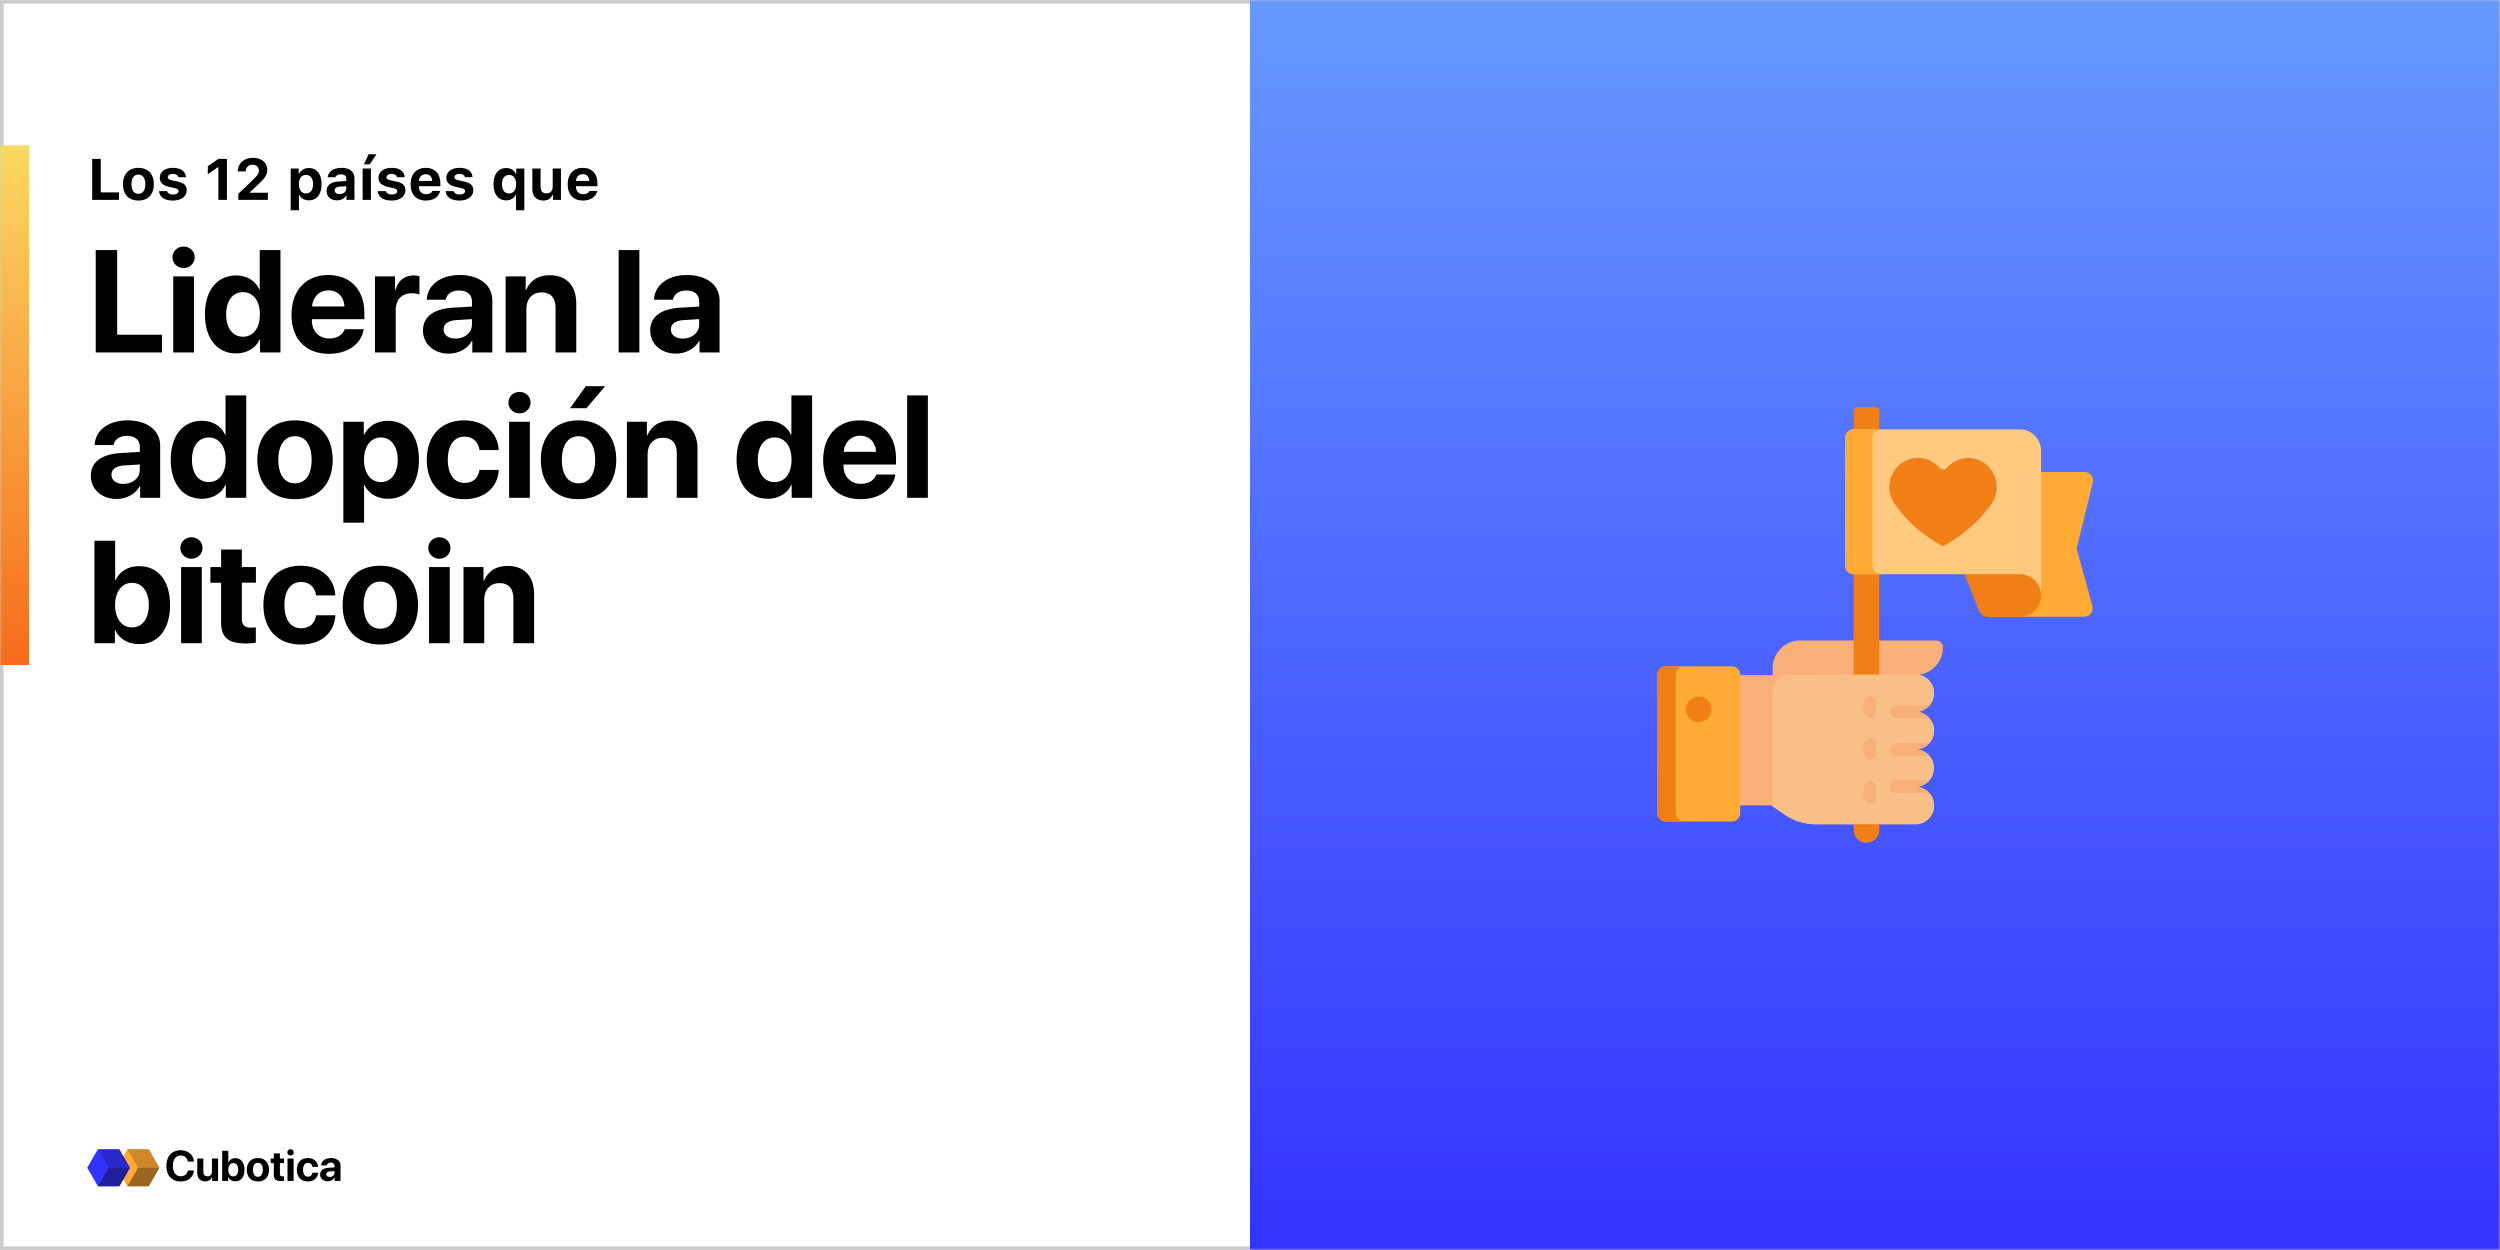
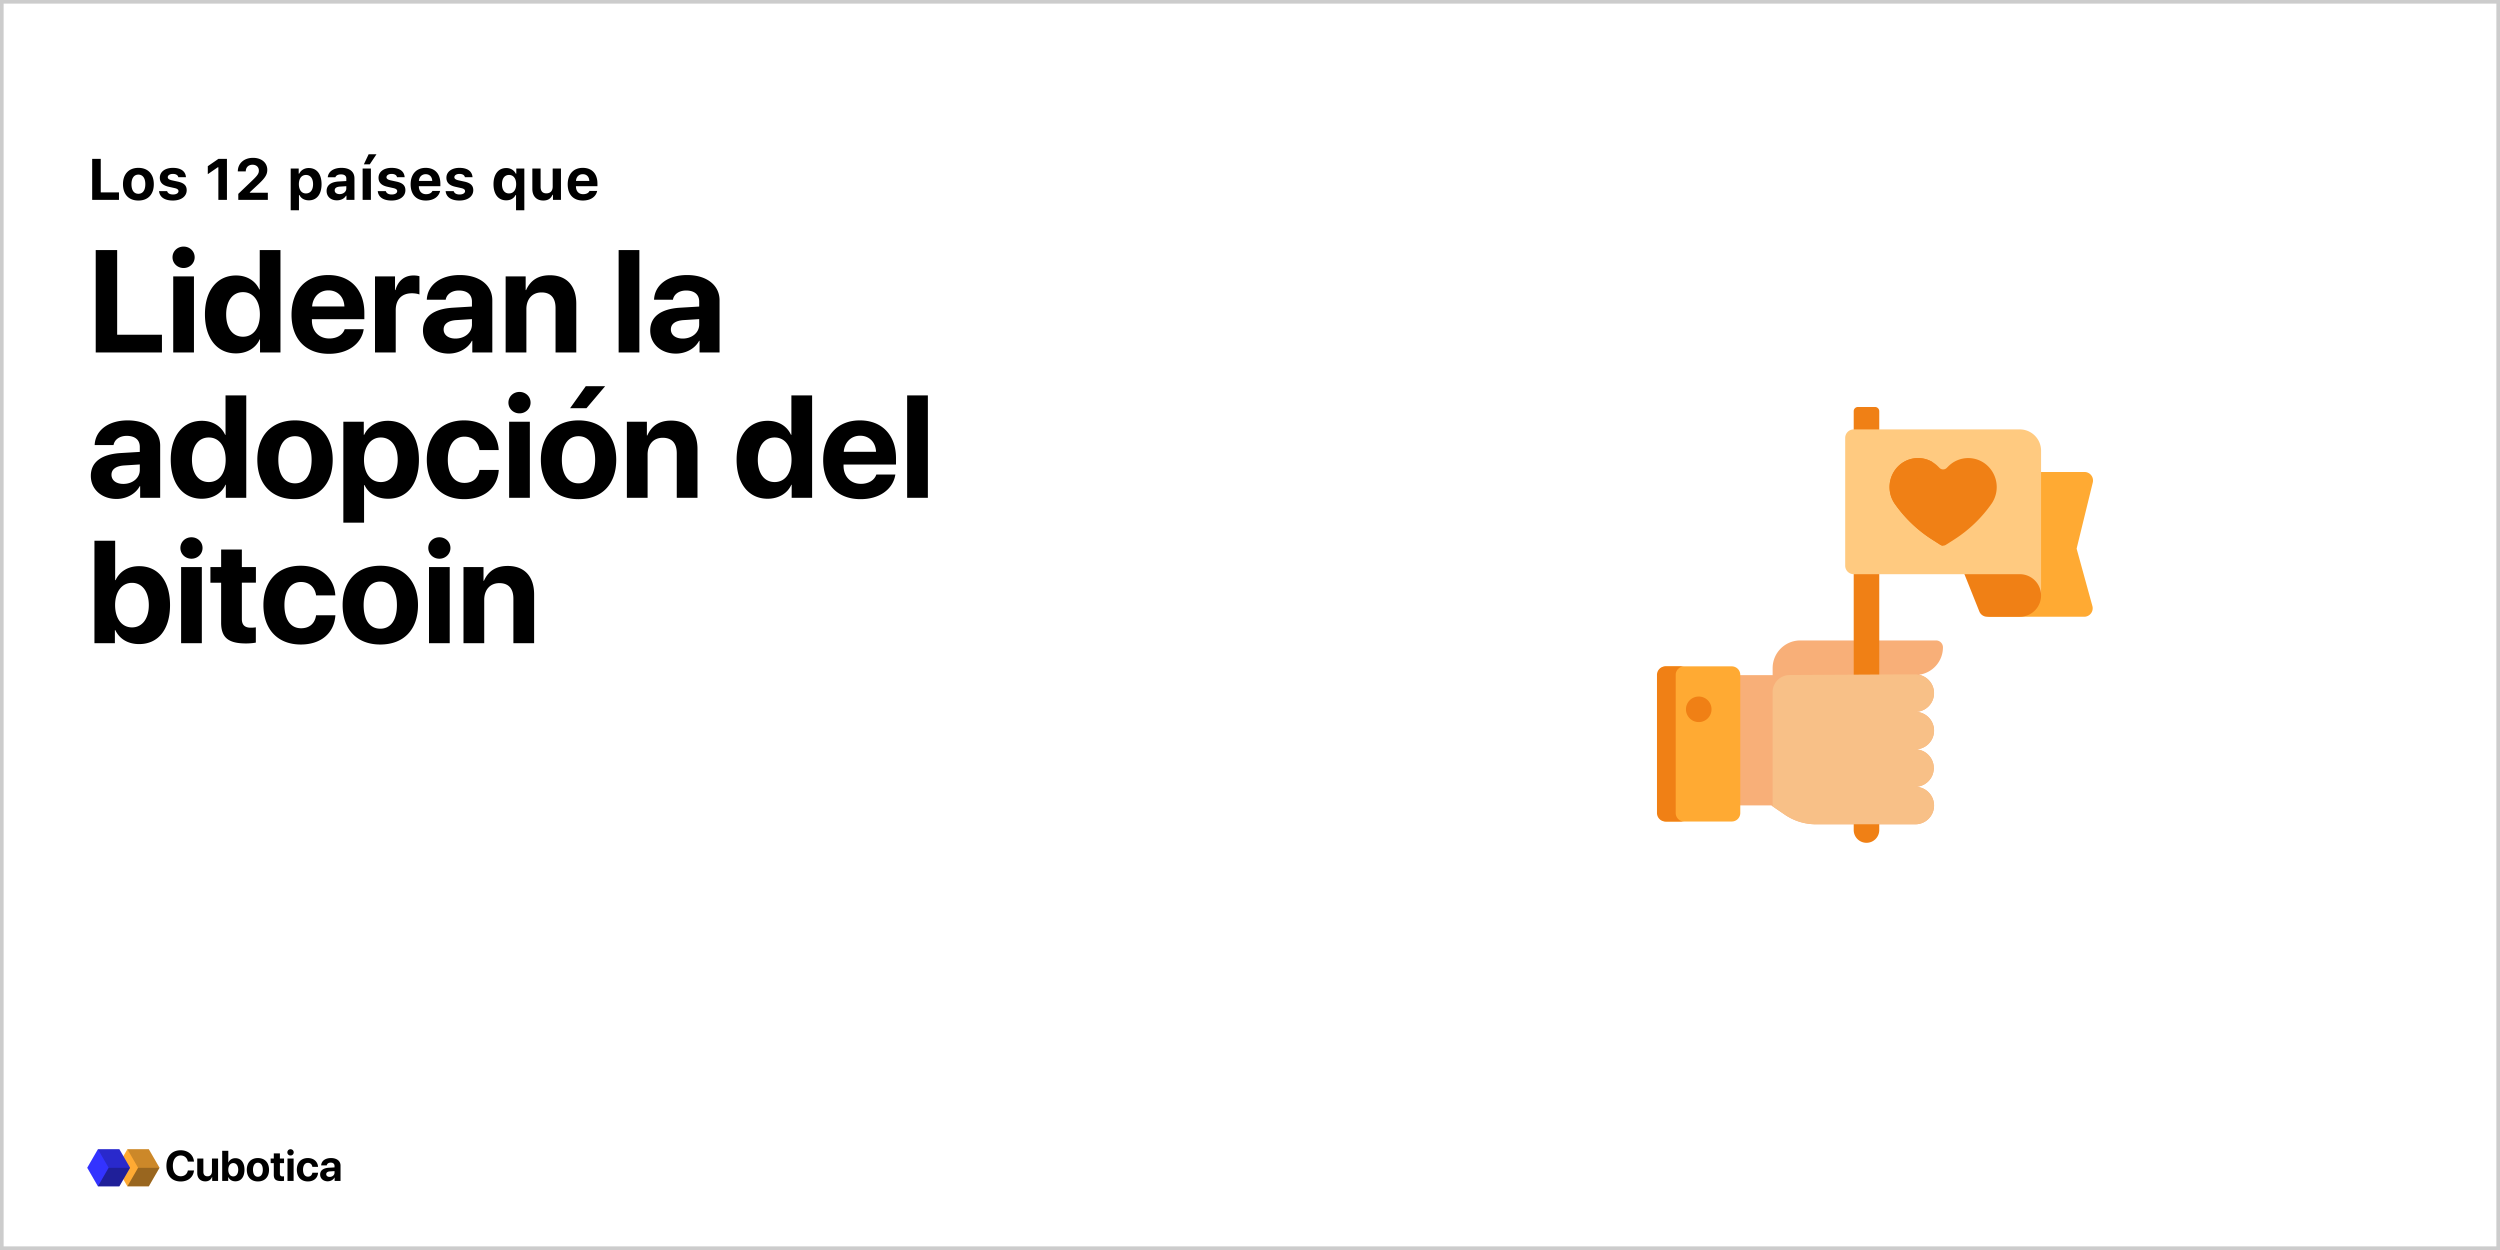
<svg xmlns="http://www.w3.org/2000/svg" xmlns:xlink="http://www.w3.org/1999/xlink" width="688" height="344">
  <defs>
    <linearGradient x1="50%" y1="0%" x2="50%" y2="100%" id="b">
      <stop stop-color="#69F" offset="0%" />
      <stop stop-color="#33F" offset="100%" />
    </linearGradient>
    <linearGradient x1="50%" y1="0%" x2="50%" y2="100%" id="d">
      <stop stop-color="#FAD961" offset="0%" />
      <stop stop-color="#F76B1C" offset="100%" />
    </linearGradient>
    <path id="a" d="M0 0h688v344H0z" />
  </defs>
  <g fill="none" fill-rule="evenodd">
    <mask id="c" fill="#fff">
      <use xlink:href="#a" />
    </mask>
    <path stroke="#CCC" d="M.5.5h687v343H.5z" />
-     <path fill="url(#b)" fill-rule="nonzero" mask="url(#c)" d="M344 0h344v344H344z" />
    <g mask="url(#c)">
      <path d="M534.702 178.15a7.606 7.606 0 01-6.601 7.539 5.158 5.158 0 01-1.005 10.214 5.157 5.157 0 010 10.314 5.157 5.157 0 010 10.313 5.157 5.157 0 110 10.314h-27.339c-3.062 0-6.052-.924-8.58-2.652l-3.726-2.545h-28.873v-35.851h29.253v-1.941c0-4.2 3.406-7.606 7.607-7.606H532.8a1.9 1.9 0 011.901 1.901z" fill="#F8AF78" />
      <path d="M510.14 228.484V113.172c0-.647.525-1.172 1.173-1.172H516c.647 0 1.172.525 1.172 1.172v115.312a3.516 3.516 0 01-7.031 0z" fill="#F08015" />
      <path d="M527.096 206.217a5.157 5.157 0 010 10.313 5.157 5.157 0 010 10.314h-27.339a15.21 15.21 0 01-8.58-2.651l-3.347-2.286v-31.45a4.688 4.688 0 014.66-4.688l31.161-.18h3.322c2.796 0 5.177 2.175 5.276 4.97a5.157 5.157 0 01-5.153 5.344 5.157 5.157 0 010 10.314z" fill="#F8C087" />
-       <path d="M520.102 206.217c0-.97.787-1.758 1.757-1.758h9.113a5.144 5.144 0 01-3.876 1.758 5.14 5.14 0 013.877 1.758h-9.114c-.97 0-1.757-.787-1.757-1.758zm6.994 10.313a5.14 5.14 0 003.876-1.757h-9.113a1.758 1.758 0 100 3.515h9.114a5.143 5.143 0 00-3.877-1.758zm-5.237-18.869h9.113a5.144 5.144 0 00-3.876-1.758 5.14 5.14 0 003.876-1.758h-9.113a1.758 1.758 0 100 3.516zm-7.265 17.346c-.971 0-1.758.787-1.758 1.758v2.344a1.758 1.758 0 103.516 0v-2.344c0-.97-.787-1.758-1.758-1.758zm0-23.437c-.971 0-1.758.787-1.758 1.758v2.343a1.758 1.758 0 103.516 0v-2.343c0-.971-.787-1.758-1.758-1.758zm0 11.719c-.971 0-1.758.786-1.758 1.757v2.344a1.758 1.758 0 103.516 0v-2.344c0-.97-.787-1.757-1.758-1.757z" fill="#F8AF78" fill-rule="nonzero" />
      <path d="M476.58 226.079h-18.002a2.344 2.344 0 01-2.344-2.344v-38.01a2.344 2.344 0 012.344-2.344h18.002a2.344 2.344 0 012.344 2.344v38.01a2.344 2.344 0 01-2.344 2.344z" fill="#FA3" />
      <path d="M461.156 185.725v38.01a2.344 2.344 0 002.344 2.344h-5.156a2.344 2.344 0 01-2.344-2.344v-38.01a2.344 2.344 0 012.344-2.344h5.156a2.344 2.344 0 00-2.344 2.344zm6.423 5.963a3.516 3.516 0 100 7.03 3.516 3.516 0 000-7.03z" fill="#F08015" fill-rule="nonzero" />
      <path d="M573.566 169.734h-25.691a2.344 2.344 0 01-2.344-2.343v-37.5h28.124a2.344 2.344 0 012.277 2.9l-4.447 18.193 4.34 15.785a2.344 2.344 0 01-2.26 2.965z" fill="#FA3" />
      <path d="M561.703 163.875a5.86 5.86 0 01-5.86 5.86h-8.96c-.958 0-1.82-.584-2.176-1.474l-4.098-10.245v-1.72h15.235a5.86 5.86 0 015.86 5.86v1.719z" fill="#F08015" />
      <path d="M561.703 124.031v39.844a5.906 5.906 0 00-.077-.944 5.84 5.84 0 00-1.26-2.783 5.848 5.848 0 00-4.522-2.132h-45.703a2.344 2.344 0 01-2.344-2.344v-35.156a2.344 2.344 0 012.344-2.344h45.703a5.86 5.86 0 015.86 5.86z" fill="#FFCA80" />
-       <path d="M517.64 158.016h-7.5a2.344 2.344 0 01-2.343-2.344v-35.156a2.344 2.344 0 012.344-2.344h7.5a2.344 2.344 0 00-2.344 2.344v35.156a2.344 2.344 0 002.344 2.344z" fill="#FA3" />
      <path d="M548.14 138.53a36.556 36.556 0 01-10.36 9.957l-2.28 1.454a1.395 1.395 0 01-1.5 0l-2.28-1.454a36.556 36.556 0 01-10.36-9.957 8.084 8.084 0 011.01-10.2 7.74 7.74 0 0110.947 0l.447.447a1.395 1.395 0 001.972 0l.447-.447a7.74 7.74 0 0110.947 0 8.083 8.083 0 011.01 10.2z" fill="#F08015" />
      <path d="M534.832 150.154a1.392 1.392 0 01-.832-.213l-2.28-1.454a36.56 36.56 0 01-10.36-9.957 8.084 8.084 0 011.01-10.2 7.742 7.742 0 019.537-1.114 10.145 10.145 0 00-2.473 1.82 10.6 10.6 0 00-1.324 13.374 47.949 47.949 0 006.722 7.744z" fill="#F08015" />
    </g>
    <g mask="url(#c)">
      <g fill-rule="nonzero">
        <path fill="#FA3" d="M32.105 321.368l2.948-5.105h5.894l2.948 5.105-2.948 5.105h-5.894z" />
        <path fill="#000" opacity=".4" d="M38 321.368h5.895l-2.948 5.105h-5.894z" />
        <path fill="#000" opacity=".2" d="M38 321.368l-2.947-5.105h5.894l2.948 5.105z" />
        <path fill="#33F" d="M24 321.368l2.947-5.105h5.895l2.947 5.105-2.947 5.105h-5.895z" />
-         <path fill="#000" opacity=".4" d="M29.895 321.368h5.894l-2.947 5.105h-5.895z" />
+         <path fill="#000" opacity=".4" d="M29.895 321.368h5.894l-2.947 5.105h-5.895" />
        <path fill="#000" opacity=".2" d="M29.895 321.368l-2.948-5.105h5.895l2.947 5.105z" />
      </g>
      <path d="M49.732 325.144c-2.418 0-3.932-1.618-3.932-4.3 0-2.677 1.526-4.295 3.932-4.295 1.997 0 3.517 1.267 3.65 3.126h-1.693c-.161-1.019-.944-1.687-1.957-1.687-1.313 0-2.159 1.1-2.159 2.85 0 1.773.835 2.867 2.165 2.867 1.03 0 1.773-.605 1.957-1.589h1.692c-.195 1.854-1.617 3.028-3.655 3.028zm10.281-6.315V325H58.39v-1.111h-.035c-.305.777-.915 1.226-1.848 1.226-1.335 0-2.222-.87-2.222-2.308v-3.978h1.681v3.627c0 .823.409 1.26 1.152 1.26.748 0 1.214-.535 1.214-1.353v-3.534h1.681zm4.76 6.269c-.903 0-1.594-.438-1.933-1.157h-.035V325h-1.658v-8.307h1.681v3.207h.035c.34-.731 1.024-1.169 1.905-1.169 1.554 0 2.51 1.192 2.51 3.183 0 1.986-.95 3.184-2.504 3.184zm-.58-5.02c-.812 0-1.37.731-1.37 1.836 0 1.117.552 1.831 1.37 1.831.84 0 1.364-.702 1.364-1.83 0-1.123-.53-1.837-1.365-1.837zm6.786 5.054c-1.865 0-3.056-1.197-3.056-3.223 0-1.998 1.209-3.212 3.056-3.212 1.848 0 3.057 1.208 3.057 3.212 0 2.032-1.191 3.223-3.057 3.223zm0-1.283c.824 0 1.347-.697 1.347-1.935 0-1.226-.53-1.934-1.347-1.934s-1.352.708-1.352 1.934c0 1.238.523 1.935 1.352 1.935zm4.37-6.442h1.68v1.422h1.14v1.266h-1.14v2.954c0 .472.23.696.726.696.15 0 .305-.011.409-.029v1.238c-.173.04-.46.069-.8.069-1.451 0-2.015-.484-2.015-1.687v-3.24h-.87v-1.267h.87v-1.422zm3.77 7.593v-6.171H80.8V325h-1.68zm.835-7.006a.869.869 0 01-.875-.863c0-.478.386-.864.875-.864.49 0 .875.386.875.864a.869.869 0 01-.875.863zm7.57 3.132h-1.56c-.098-.65-.53-1.111-1.22-1.111-.83 0-1.348.702-1.348 1.894 0 1.214.518 1.905 1.353 1.905.674 0 1.111-.403 1.215-1.076h1.566c-.087 1.456-1.175 2.394-2.798 2.394-1.86 0-3.04-1.208-3.04-3.223 0-1.98 1.18-3.212 3.028-3.212 1.67 0 2.729 1.03 2.804 2.429zm3.2 2.757c.732 0 1.336-.478 1.336-1.145v-.45l-1.301.081c-.627.046-.984.328-.984.766 0 .46.38.748.95.748zm-.552 1.215c-1.174 0-2.067-.76-2.067-1.871 0-1.123.864-1.773 2.4-1.865l1.555-.092v-.409c0-.576-.403-.91-1.036-.91-.628 0-1.025.311-1.105.766h-1.537c.063-1.197 1.082-2.02 2.717-2.02 1.583 0 2.613.817 2.613 2.06V325H92.09v-.944h-.035c-.345.656-1.11 1.042-1.882 1.042z" fill="#000" />
    </g>
    <g mask="url(#c)">
-       <path fill="url(#d)" fill-rule="nonzero" d="M0 0h8v143H0z" transform="translate(0 40)" />
      <path d="M44.566 92.117V97H26.344V68.816h5.898v23.301h12.324zM47.672 97V76.062h5.703V97h-5.703zm2.851-23.242c-1.68 0-3.046-1.29-3.046-2.95 0-1.699 1.367-2.949 3.046-2.949 1.68 0 3.047 1.25 3.047 2.95 0 1.66-1.367 2.949-3.047 2.949zm14.414 23.496c-5.195 0-8.535-4.14-8.535-10.762 0-6.562 3.36-10.683 8.575-10.683 3.027 0 5.351 1.523 6.386 3.847h.117v-10.84h5.704V97h-5.625v-3.594h-.098c-1.016 2.305-3.438 3.848-6.523 3.848zm1.934-16.856c-2.832 0-4.629 2.383-4.629 6.133 0 3.77 1.797 6.133 4.63 6.133 2.831 0 4.648-2.383 4.648-6.133 0-3.73-1.817-6.133-4.649-6.133zm23.516-.488c-2.48 0-4.297 1.817-4.492 4.434h8.886c-.117-2.676-1.875-4.434-4.394-4.434zm4.472 10.684h5.235c-.625 4.082-4.414 6.777-9.551 6.777-6.406 0-10.313-4.082-10.313-10.742 0-6.68 3.926-10.938 10.098-10.938 6.074 0 9.942 4.043 9.942 10.41v1.739H85.836v.351c0 2.95 1.934 4.961 4.805 4.961 2.05 0 3.691-.976 4.218-2.558zM103.2 97V76.062h5.508v3.77h.117c.723-2.598 2.52-4.023 4.98-4.023.665 0 1.212.078 1.622.214v5.02c-.469-.195-1.25-.332-2.07-.332-2.813 0-4.454 1.719-4.454 4.668V97H103.2zm22.149-3.828c2.52 0 4.53-1.602 4.53-3.848V87.82l-4.315.274c-2.266.156-3.477 1.074-3.477 2.558 0 1.524 1.289 2.52 3.262 2.52zm-1.875 4.14c-4.024 0-7.07-2.597-7.07-6.347 0-3.809 2.929-5.977 8.3-6.29l5.176-.312v-1.367c0-1.973-1.367-3.047-3.594-3.047-1.972 0-3.379 1.035-3.633 2.54h-5.195c.156-4.044 3.77-6.798 9.082-6.798 5.39 0 8.945 2.774 8.945 6.954V97h-5.507v-3.203h-.118c-1.152 2.187-3.73 3.516-6.386 3.516zM139.156 97V76.062h5.508v3.77h.117c1.192-2.676 3.32-4.082 6.543-4.082 4.649 0 7.266 2.93 7.266 7.832V97h-5.703V84.773c0-2.734-1.27-4.296-3.867-4.296-2.579 0-4.16 1.875-4.16 4.609V97h-5.704zm31.094 0V68.816h5.703V97h-5.703zm17.637-3.828c2.52 0 4.531-1.602 4.531-3.848V87.82l-4.316.274c-2.266.156-3.477 1.074-3.477 2.558 0 1.524 1.29 2.52 3.262 2.52zm-1.875 4.14c-4.024 0-7.07-2.597-7.07-6.347 0-3.809 2.93-5.977 8.3-6.29l5.176-.312v-1.367c0-1.973-1.367-3.047-3.594-3.047-1.972 0-3.379 1.035-3.633 2.54h-5.195c.156-4.044 3.77-6.798 9.082-6.798 5.39 0 8.945 2.774 8.945 6.954V97h-5.507v-3.203h-.118c-1.152 2.187-3.73 3.516-6.386 3.516zm-152.07 35.86c2.519 0 4.53-1.602 4.53-3.848v-1.504l-4.316.274c-2.265.156-3.476 1.074-3.476 2.558 0 1.524 1.289 2.52 3.261 2.52zm-1.876 4.14c-4.023 0-7.07-2.597-7.07-6.347 0-3.809 2.93-5.977 8.3-6.29l5.177-.312v-1.367c0-1.973-1.368-3.047-3.594-3.047-1.973 0-3.379 1.035-3.633 2.54h-5.195c.156-4.044 3.77-6.798 9.082-6.798 5.39 0 8.945 2.774 8.945 6.954V137H38.57v-3.203h-.117c-1.152 2.187-3.73 3.516-6.387 3.516zm23.457-.058c-5.195 0-8.535-4.14-8.535-10.762 0-6.562 3.36-10.683 8.575-10.683 3.027 0 5.351 1.523 6.386 3.847h.117v-10.84h5.704V137h-5.625v-3.594h-.098c-1.016 2.305-3.438 3.848-6.524 3.848zm1.934-16.856c-2.832 0-4.629 2.383-4.629 6.133 0 3.77 1.797 6.133 4.629 6.133s4.648-2.383 4.648-6.133c0-3.73-1.816-6.133-4.648-6.133zm23.73 16.973c-6.386 0-10.37-4.062-10.37-10.86 0-6.698 4.042-10.82 10.37-10.82 6.329 0 10.372 4.102 10.372 10.82 0 6.817-3.985 10.86-10.371 10.86zm0-4.355c2.852 0 4.57-2.364 4.57-6.485 0-4.082-1.718-6.484-4.57-6.484-2.851 0-4.59 2.422-4.59 6.484 0 4.121 1.72 6.485 4.59 6.485zm25.528-17.207c5.312 0 8.574 4.043 8.574 10.722 0 6.66-3.242 10.723-8.477 10.723-3.046 0-5.37-1.406-6.503-3.77h-.118v10.352h-5.703v-27.774h5.625v3.594h.117c1.114-2.383 3.536-3.847 6.485-3.847zm-1.914 16.855c2.812 0 4.648-2.402 4.648-6.133 0-3.71-1.836-6.133-4.648-6.133-2.774 0-4.63 2.461-4.63 6.133 0 3.711 1.837 6.133 4.63 6.133zm32.441-8.809h-5.293c-.293-2.187-1.797-3.69-4.16-3.69-2.793 0-4.55 2.382-4.55 6.347 0 4.043 1.757 6.386 4.57 6.386 2.304 0 3.808-1.289 4.14-3.574h5.313c-.313 4.922-3.965 8.047-9.512 8.047-6.29 0-10.293-4.101-10.293-10.86 0-6.64 4.004-10.82 10.254-10.82 5.664 0 9.277 3.438 9.531 8.164zM140.113 137v-20.938h5.703V137h-5.703zm2.852-23.242c-1.68 0-3.047-1.29-3.047-2.95 0-1.699 1.367-2.949 3.047-2.949 1.68 0 3.047 1.25 3.047 2.95 0 1.66-1.367 2.949-3.047 2.949zm18.437-1.426h-4.511l4.316-6.055h5.332l-5.137 6.055zm-2.187 25.04c-6.387 0-10.371-4.063-10.371-10.86 0-6.7 4.043-10.82 10.37-10.82 6.329 0 10.372 4.101 10.372 10.82 0 6.816-3.984 10.86-10.371 10.86zm0-4.356c2.851 0 4.57-2.364 4.57-6.485 0-4.082-1.719-6.484-4.57-6.484-2.852 0-4.59 2.422-4.59 6.484 0 4.121 1.719 6.485 4.59 6.485zm13.3 3.984v-20.938h5.508v3.77h.118c1.191-2.676 3.32-4.082 6.543-4.082 4.648 0 7.265 2.93 7.265 7.832V137h-5.703v-12.227c0-2.734-1.27-4.296-3.867-4.296-2.578 0-4.16 1.875-4.16 4.609V137h-5.703zm38.731.254c-5.195 0-8.535-4.14-8.535-10.762 0-6.562 3.36-10.683 8.574-10.683 3.028 0 5.352 1.523 6.387 3.847h.117v-10.84h5.703V137h-5.625v-3.594h-.097c-1.016 2.305-3.438 3.848-6.524 3.848zm1.934-16.856c-2.832 0-4.63 2.383-4.63 6.133 0 3.77 1.798 6.133 4.63 6.133s4.648-2.383 4.648-6.133c0-3.73-1.816-6.133-4.648-6.133zm23.515-.488c-2.48 0-4.297 1.817-4.492 4.434h8.887c-.117-2.676-1.875-4.434-4.395-4.434zm4.473 10.684h5.234c-.625 4.082-4.414 6.777-9.55 6.777-6.407 0-10.313-4.082-10.313-10.742 0-6.68 3.926-10.938 10.098-10.938 6.074 0 9.941 4.043 9.941 10.41v1.739h-14.433v.351c0 2.95 1.933 4.961 4.804 4.961 2.051 0 3.692-.976 4.219-2.558zm8.477 6.406v-28.184h5.703V137h-5.703zM38.297 177.254c-3.067 0-5.41-1.406-6.563-3.848h-.117V177h-5.625v-28.184h5.703v10.84h.117c1.153-2.441 3.477-3.847 6.465-3.847 5.274 0 8.516 4.043 8.516 10.722 0 6.66-3.223 10.723-8.496 10.723zm-1.973-16.856c-2.793 0-4.648 2.461-4.648 6.133 0 3.711 1.855 6.133 4.648 6.133 2.813 0 4.63-2.402 4.63-6.133 0-3.73-1.837-6.133-4.63-6.133zM49.84 177v-20.938h5.703V177H49.84zm2.851-23.242c-1.68 0-3.046-1.29-3.046-2.95 0-1.699 1.367-2.949 3.046-2.949 1.68 0 3.047 1.25 3.047 2.95 0 1.66-1.367 2.949-3.047 2.949zm8.164-2.52h5.704v4.825h3.867v4.296h-3.867v10c0 1.602.78 2.383 2.46 2.383a9.23 9.23 0 001.387-.097v4.199c-.586.117-1.562.234-2.715.234-4.921 0-6.836-1.66-6.836-5.742v-10.977h-2.949v-4.297h2.95v-4.824zm31.426 12.617h-5.293c-.293-2.187-1.797-3.69-4.16-3.69-2.793 0-4.55 2.382-4.55 6.347 0 4.043 1.757 6.386 4.57 6.386 2.304 0 3.808-1.289 4.14-3.574h5.313c-.313 4.922-3.965 8.047-9.512 8.047-6.289 0-10.293-4.101-10.293-10.86 0-6.64 4.004-10.82 10.254-10.82 5.664 0 9.277 3.438 9.531 8.164zm12.383 13.516c-6.387 0-10.371-4.062-10.371-10.86 0-6.698 4.043-10.82 10.371-10.82s10.371 4.102 10.371 10.82c0 6.817-3.984 10.86-10.37 10.86zm0-4.355c2.852 0 4.57-2.364 4.57-6.485 0-4.082-1.718-6.484-4.57-6.484-2.852 0-4.59 2.422-4.59 6.484 0 4.121 1.719 6.485 4.59 6.485zM118.062 177v-20.938h5.704V177h-5.704zm2.852-23.242c-1.68 0-3.047-1.29-3.047-2.95 0-1.699 1.367-2.949 3.047-2.949 1.68 0 3.047 1.25 3.047 2.95 0 1.66-1.367 2.949-3.047 2.949zm6.64 23.242v-20.938h5.508v3.77h.118c1.191-2.676 3.32-4.082 6.543-4.082 4.648 0 7.265 2.93 7.265 7.832V177h-5.703v-12.227c0-2.734-1.27-4.296-3.867-4.296-2.578 0-4.16 1.875-4.16 4.609V177h-5.703zM32.742 52.945V55h-7.375V43.727h2.36v9.218h5.015zm5.344 2.242c-2.648 0-4.242-1.68-4.242-4.5 0-2.789 1.617-4.492 4.242-4.492s4.242 1.696 4.242 4.492c0 2.82-1.594 4.5-4.242 4.5zm0-1.859c1.21 0 1.906-.969 1.906-2.64 0-1.657-.703-2.633-1.906-2.633-1.211 0-1.906.976-1.906 2.633 0 1.68.687 2.64 1.906 2.64zm5.898-4.414c0-1.633 1.438-2.719 3.586-2.719 2.188 0 3.477.914 3.602 2.563H49.07c-.117-.555-.64-.899-1.484-.899-.813 0-1.414.368-1.414.914 0 .422.367.68 1.164.86l1.617.351c1.672.368 2.422 1.07 2.422 2.36 0 1.718-1.54 2.843-3.797 2.843-2.273 0-3.648-.93-3.805-2.585h2.22c.171.586.726.921 1.632.921.883 0 1.492-.367 1.492-.921 0-.422-.328-.68-1.086-.844l-1.562-.352c-1.672-.367-2.485-1.164-2.485-2.492zM60.094 55v-8.977h-.14l-2.767 1.907v-2.196l2.915-2.007h2.351V55h-2.36zm5.351-7.828c0-2.211 1.72-3.734 4.188-3.734 2.39 0 3.922 1.382 3.922 3.289 0 1.32-.578 2.226-2.453 3.984l-2.344 2.187v.141h4.953V55h-8.133v-1.648l3.953-3.782c1.406-1.351 1.711-1.867 1.711-2.625 0-.898-.64-1.61-1.742-1.61-1.148 0-1.867.759-1.867 1.837h-2.188zm19.532-.93c2.18 0 3.515 1.656 3.515 4.446 0 2.78-1.32 4.445-3.476 4.445-1.235 0-2.18-.54-2.602-1.453h-.14v4.18H80V46.382h2.203v1.414h.14c.47-.969 1.446-1.555 2.634-1.555zm-.774 6.992c1.227 0 1.953-.953 1.953-2.547 0-1.578-.734-2.539-1.945-2.539s-1.961.97-1.961 2.547c0 1.578.75 2.54 1.953 2.54zm9.25.188c1.055 0 1.852-.672 1.852-1.547v-.633l-1.743.11c-.976.07-1.453.421-1.453 1.039 0 .64.555 1.03 1.344 1.03zm-.75 1.71c-1.656 0-2.82-1.015-2.82-2.593 0-1.562 1.195-2.469 3.336-2.594l2.086-.125v-.703c0-.719-.516-1.125-1.453-1.125-.82 0-1.368.281-1.555.797h-2.094c.149-1.594 1.61-2.594 3.774-2.594 2.28 0 3.57 1.078 3.57 2.922V55h-2.203v-1.125h-.14c-.446.79-1.384 1.258-2.5 1.258zM99.797 55v-8.617h2.273V55h-2.273zm1.96-9.773h-1.624l1.312-2.766h2.157l-1.844 2.766zm2.415 3.687c0-1.633 1.437-2.719 3.586-2.719 2.187 0 3.476.914 3.601 2.563h-2.101c-.117-.555-.64-.899-1.485-.899-.812 0-1.414.368-1.414.914 0 .422.368.68 1.164.86l1.618.351c1.671.368 2.421 1.07 2.421 2.36 0 1.718-1.539 2.843-3.796 2.843-2.274 0-3.649-.93-3.805-2.585h2.219c.172.586.726.921 1.632.921.883 0 1.493-.367 1.493-.921 0-.422-.328-.68-1.086-.844l-1.563-.352c-1.672-.367-2.484-1.164-2.484-2.492zm12.984-.977c-1.054 0-1.797.735-1.875 1.852h3.672c-.047-1.14-.734-1.852-1.797-1.852zm1.844 4.61h2.117c-.336 1.617-1.828 2.64-3.937 2.64-2.625 0-4.172-1.656-4.172-4.453 0-2.804 1.578-4.539 4.14-4.539 2.54 0 4.04 1.617 4.04 4.352v.695h-5.915v.117c.032 1.282.782 2.078 1.97 2.078.898 0 1.515-.32 1.757-.89zm3.852-3.633c0-1.633 1.437-2.719 3.585-2.719 2.188 0 3.477.914 3.602 2.563h-2.101c-.118-.555-.641-.899-1.485-.899-.812 0-1.414.368-1.414.914 0 .422.367.68 1.164.86l1.617.351c1.672.368 2.422 1.07 2.422 2.36 0 1.718-1.539 2.843-3.797 2.843-2.273 0-3.648-.93-3.804-2.585h2.218c.172.586.727.921 1.633.921.883 0 1.492-.367 1.492-.921 0-.422-.328-.68-1.086-.844l-1.562-.352c-1.672-.367-2.484-1.164-2.484-2.492zm16.484-2.672c1.164 0 2.156.602 2.61 1.555h.14v-1.414h2.21v11.476h-2.28v-4.18h-.141c-.46.923-1.367 1.454-2.586 1.454-2.164 0-3.476-1.696-3.476-4.453 0-2.735 1.351-4.438 3.523-4.438zm.742 6.992c1.219 0 1.969-.96 1.969-2.539 0-1.57-.758-2.547-1.961-2.547-1.211 0-1.938.961-1.938 2.54 0 1.593.72 2.546 1.93 2.546zm14.297-6.851V55h-2.203v-1.383h-.14c-.407 1-1.212 1.57-2.516 1.57-1.86 0-3.016-1.187-3.016-3.187v-5.617h2.273v5.031c0 1.188.54 1.797 1.586 1.797 1.133 0 1.743-.711 1.743-1.86v-4.968h2.273zm6.008 1.554c-1.055 0-1.797.735-1.875 1.852h3.672c-.047-1.14-.735-1.852-1.797-1.852zm1.844 4.61h2.117c-.336 1.617-1.828 2.64-3.938 2.64-2.625 0-4.172-1.656-4.172-4.453 0-2.804 1.578-4.539 4.141-4.539 2.54 0 4.04 1.617 4.04 4.352v.695H158.5v.117c.031 1.282.781 2.078 1.969 2.078.898 0 1.515-.32 1.758-.89z" fill="#000" />
    </g>
  </g>
</svg>